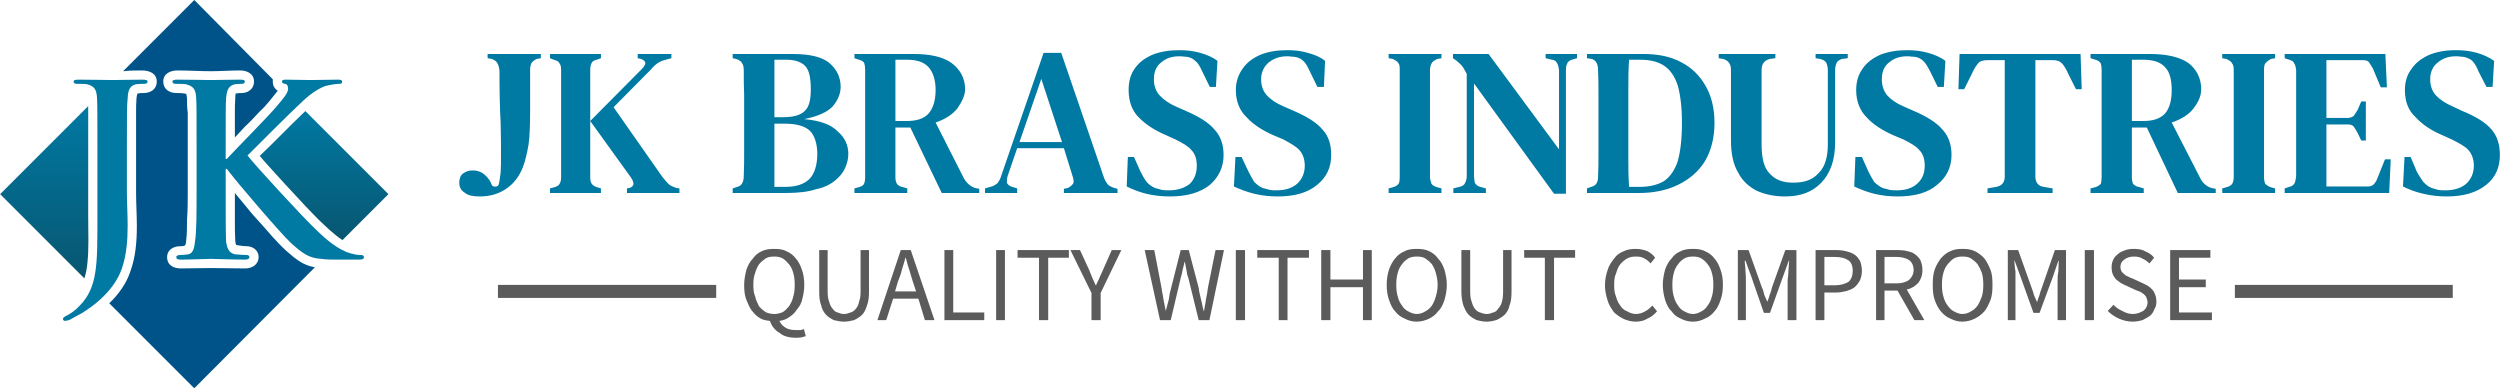
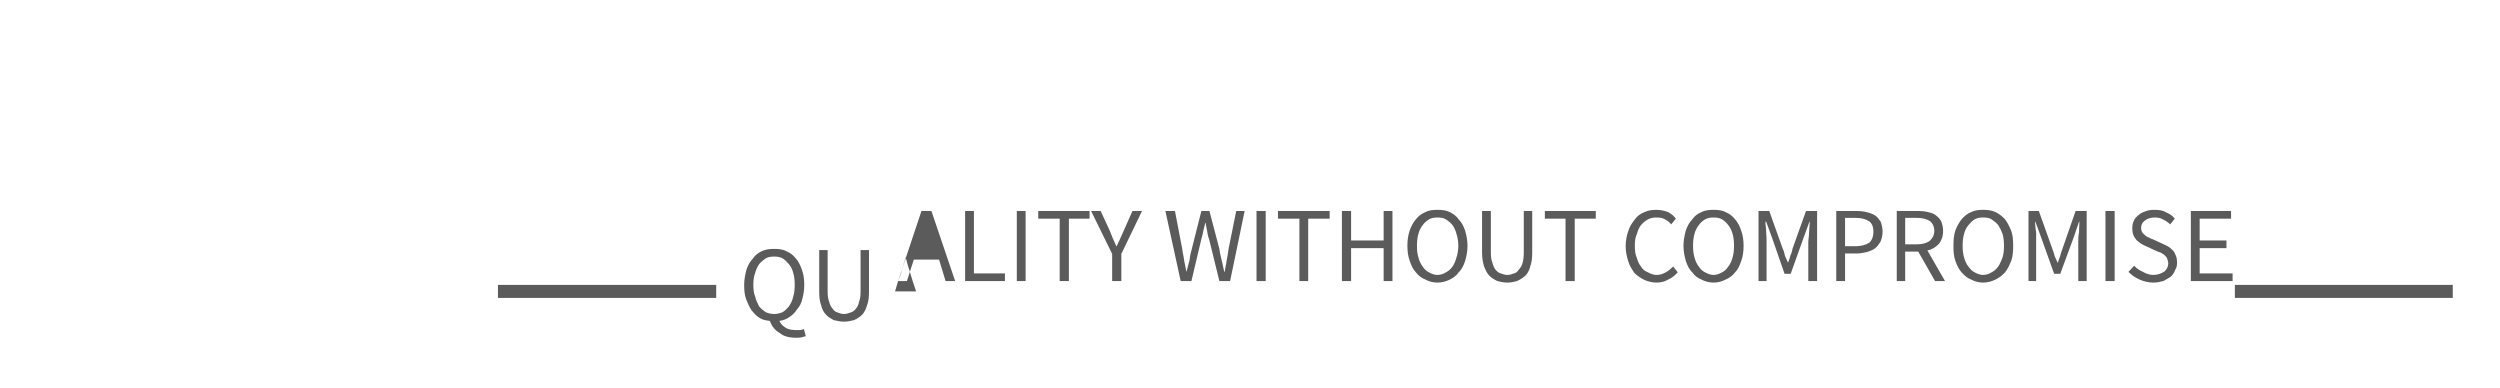
<svg xmlns="http://www.w3.org/2000/svg" xmlns:xlink="http://www.w3.org/1999/xlink" xml:space="preserve" width="89.052mm" height="13.831mm" version="1.1" style="shape-rendering:geometricPrecision; text-rendering:geometricPrecision; image-rendering:optimizeQuality; fill-rule:evenodd; clip-rule:evenodd" viewBox="0 0 6528 1014">
  <defs>
    <style type="text/css">
   
    .fil4 {fill:#005388}
    .fil2 {fill:#5B5B5B}
    .fil0 {fill:#0079A3;fill-rule:nonzero}
    .fil1 {fill:#5B5B5B;fill-rule:nonzero}
    .fil3 {fill:url(#id0)}
    .fil5 {fill:url(#id1)}
   
  </style>
    <linearGradient id="id0" gradientUnits="userSpaceOnUse" x1="115.32" y1="276.508" x2="115.32" y2="727.414">
      <stop offset="0" style="stop-opacity:1; stop-color:#0079A3" />
      <stop offset="1" style="stop-opacity:1; stop-color:#085670" />
    </linearGradient>
    <linearGradient id="id1" gradientUnits="userSpaceOnUse" xlink:href="#id0" x1="845.747" y1="290.209" x2="845.747" y2="626.521">
  </linearGradient>
  </defs>
  <g id="Layer_x0020_1">
    <g id="_632607296">
-       <path class="fil0" d="M1253 513c-17,0 -31,-2 -40,-10 -10,-6 -14,-15 -14,-26 0,-10 3,-19 10,-24 7,-5 15,-8 24,-8 10,0 18,2 25,6 8,5 14,11 21,21l6 13c3,2 7,3 9,2 4,0 6,-1 8,-5 2,-7 3,-17 5,-31 1,-13 1,-28 1,-45 0,-22 0,-51 -1,-86 -2,-36 -3,-81 -3,-136 -1,-7 -2,-13 -5,-18 -2,-5 -7,-9 -15,-12l-11 -2 0 -11 139 0 0 11 -11 2c-6,3 -11,7 -13,10 -3,5 -4,12 -4,19l0 107c0,36 -1,65 -4,87 -4,24 -9,44 -15,60 -10,25 -25,44 -45,57 -20,13 -42,19 -67,19l0 0zm183 -9l0 -12 11 -3c8,-2 13,-6 14,-9 3,-5 4,-10 4,-18l0 -279c0,-7 -1,-14 -4,-17 -2,-5 -7,-8 -15,-10l-10 -4 0 -11 133 0 0 11 -11 4c-7,1 -12,5 -13,8 -3,5 -4,12 -4,19l0 279c0,8 1,14 4,18 2,3 7,7 14,9l10 3 0 12 -133 0zm201 0l0 -12 6 -1c6,-2 10,-5 11,-10 0,-5 -2,-11 -7,-18l-106 -147 134 -135c7,-7 9,-12 10,-15 0,-5 -3,-9 -11,-12l-9 -2 0 -11 88 0 0 11 -15 4c-8,2 -15,5 -20,8 -5,4 -12,9 -18,17l-98 99 126 180c6,8 12,15 17,20 5,5 13,8 21,11l8 1 0 12 -137 0 0 0zm276 0l0 -12 9 -3c9,-2 14,-6 16,-11 3,-5 4,-11 4,-20 1,-20 1,-41 1,-62 0,-21 0,-42 0,-63l0 -20c0,-22 0,-43 0,-64 -1,-21 -1,-42 -1,-63 0,-9 -1,-17 -4,-20 -2,-5 -7,-9 -16,-12l-9 -2 0 -11 156 0c44,0 76,7 96,23 20,17 30,38 30,63 0,18 -8,36 -21,51 -14,15 -39,26 -74,33 41,4 70,14 87,32 19,16 28,36 28,59 0,13 -3,24 -8,36 -5,12 -14,23 -26,33 -12,10 -29,19 -50,23 -21,7 -47,10 -80,10l-138 0 0 0zm109 -198l24 0c25,0 44,-5 55,-16 12,-11 16,-30 16,-57 0,-29 -4,-49 -14,-60 -10,-11 -27,-17 -49,-17l-32 0 0 150zm0 182l29 0c28,0 48,-7 62,-20 13,-13 21,-36 21,-66 0,-28 -8,-50 -20,-61 -13,-12 -35,-18 -65,-18l-27 0 0 165 0 0zm209 16l0 -12 11 -3c8,-2 13,-6 14,-9 2,-4 3,-10 3,-18 0,-21 0,-44 0,-65 0,-21 0,-42 0,-63l0 -23c0,-22 0,-43 0,-64 0,-22 0,-43 0,-64 0,-7 -1,-14 -2,-17 -2,-5 -6,-8 -14,-10l-12 -4 0 -11 154 0c43,0 76,7 99,23 23,17 36,40 36,69 0,16 -8,32 -20,50 -13,16 -31,28 -57,37l74 146c7,12 17,21 29,25l11 2 0 11 -98 0 -82 -171 -39 0c0,26 0,49 0,69 0,21 0,41 0,60 0,8 1,13 4,18 2,3 7,7 13,8l14 4 0 12 -138 0 0 0zm107 -188l30 0c25,0 45,-6 57,-20 11,-13 18,-33 18,-61 0,-26 -7,-47 -18,-59 -11,-13 -30,-20 -56,-20l-31 0c0,15 0,30 0,43 0,15 0,33 0,51 0,19 0,40 0,66l0 0zm234 188l0 -12 14 -4c9,-2 14,-6 19,-10 3,-5 7,-10 9,-18l111 -322 46 0 111 324c3,9 7,15 10,19 4,4 9,7 18,10l8 2 0 11 -140 0 0 -11 10 -2c7,-3 12,-8 15,-13 1,-5 0,-12 -3,-20l-22 -71 -122 0 -24 70c-3,8 -3,14 -3,20 2,5 7,9 14,11l13 4 0 12 -84 0 0 0zm90 -133l111 0 -54 -165 -57 165zm393 142c-21,0 -41,-2 -62,-7 -20,-5 -37,-12 -51,-19l3 -77 16 0 17 38c5,10 10,19 16,27 5,6 13,12 22,16 6,2 12,3 18,5 5,1 11,1 19,1 22,0 40,-6 54,-17 12,-12 18,-28 18,-47 0,-17 -4,-31 -14,-41 -8,-10 -22,-18 -42,-28l-22 -10c-31,-13 -56,-29 -74,-48 -17,-17 -26,-41 -26,-71 0,-22 5,-41 16,-56 11,-16 26,-27 46,-36 20,-8 44,-12 70,-12 20,0 37,2 55,7 17,5 32,11 45,21l-4 68 -16 0 -20 -41c-6,-13 -11,-22 -18,-27 -5,-5 -11,-8 -18,-10 -5,-1 -9,-1 -11,-1 -4,-1 -8,-1 -13,-1 -19,0 -34,5 -47,16 -13,10 -19,25 -19,44 0,17 5,31 15,42 10,11 24,21 42,29l25 11c35,15 61,31 76,49 16,17 24,39 24,67 0,32 -13,58 -36,78 -25,20 -60,30 -104,30l0 0zm282 0c-21,0 -41,-2 -62,-7 -20,-5 -38,-12 -53,-19l4 -77 16 0 18 38c5,10 10,19 15,27 6,6 13,12 22,16 6,2 13,3 19,5 5,1 11,1 18,1 23,0 40,-6 53,-17 13,-12 20,-28 20,-47 0,-17 -5,-31 -14,-41 -9,-10 -24,-18 -42,-28l-24 -10c-30,-13 -55,-29 -72,-48 -18,-17 -28,-41 -28,-71 0,-22 7,-41 18,-56 11,-16 26,-27 46,-36 20,-8 43,-12 70,-12 20,0 37,2 54,7 18,5 33,11 45,21l-3 68 -17 0 -20 -41c-6,-13 -11,-22 -17,-27 -5,-5 -11,-8 -19,-10 -5,-1 -8,-1 -12,-1 -3,-1 -6,-1 -11,-1 -19,0 -34,5 -48,16 -12,10 -20,25 -20,44 0,17 5,31 15,42 10,11 25,21 44,29l25 11c35,15 61,31 76,49 16,17 23,39 23,67 0,32 -12,58 -37,78 -24,20 -58,30 -102,30l0 0zm289 -9l0 -12 11 -3c8,-2 13,-6 15,-9 3,-5 3,-12 3,-19l0 -278c0,-7 0,-14 -3,-17 -2,-5 -7,-8 -15,-12l-11 -2 0 -11 138 0 0 11 -11 2c-8,4 -13,7 -15,12 -2,3 -4,10 -4,17l0 278c0,7 2,14 4,19 2,3 7,7 15,9l11 3 0 12 -138 0zm169 0l0 -12 16 -4c8,-2 13,-5 15,-11 3,-5 4,-11 4,-19l0 -265c-4,-7 -6,-12 -9,-16 -2,-4 -5,-6 -7,-9 -3,-2 -6,-6 -10,-9l-10 -7 0 -11 93 0 184 249 0 -204c0,-8 -2,-14 -4,-19 -3,-6 -6,-10 -14,-11l-17 -4 0 -11 82 0 0 11 -14 4c-6,2 -11,6 -12,11 -3,5 -3,11 -3,19l0 320 -31 0 -209 -288 0 240c0,8 1,14 2,19 3,6 8,9 14,11l15 4 0 12 -85 0 0 0zm349 0l0 -12 11 -4c13,-3 18,-12 18,-27 1,-21 1,-42 1,-64 0,-22 0,-45 0,-67l0 -19c0,-22 0,-43 0,-64 0,-22 0,-43 -1,-64 0,-15 -5,-25 -16,-29l-13 -2 0 -11 146 0c38,0 71,6 99,21 28,14 49,35 64,61 16,27 24,60 24,98 0,39 -9,73 -25,100 -16,26 -40,47 -69,61 -30,15 -65,22 -103,22l-136 0 0 0zm110 -16l27 0c26,0 47,-5 64,-15 16,-11 28,-28 36,-52 7,-25 11,-57 11,-100 0,-41 -4,-73 -11,-98 -8,-24 -20,-41 -35,-51 -16,-11 -38,-16 -62,-16l-30 0c-2,26 -2,51 -2,77 0,26 0,52 0,78l0 19c0,27 0,54 0,80 0,26 0,52 2,78l0 0zm407 25c-27,0 -52,-5 -74,-15 -19,-10 -37,-25 -48,-47 -13,-21 -19,-50 -19,-85l0 -60c0,-20 0,-41 0,-61 0,-21 0,-42 0,-63 0,-15 -7,-24 -20,-28l-12 -2 0 -11 148 0 0 11 -15 2c-14,4 -21,13 -21,29 0,20 0,41 0,61 0,21 0,42 0,62l0 71c0,35 6,61 21,76 15,17 35,24 62,24 28,0 50,-7 66,-25 17,-17 24,-42 24,-76l0 -192c0,-7 -1,-13 -4,-20 -3,-5 -8,-8 -16,-10l-12 -2 0 -11 84 0 0 11 -16 2c-6,3 -11,5 -13,10 -3,7 -4,13 -4,19l0 189c0,47 -13,81 -36,105 -24,25 -55,36 -95,36l0 0zm295 0c-21,0 -41,-2 -62,-7 -20,-5 -37,-12 -52,-19l3 -77 17 0 17 38c5,10 10,19 15,27 6,6 14,12 22,16 7,2 13,3 19,5 5,1 11,1 19,1 22,0 40,-6 52,-17 14,-12 20,-28 20,-47 0,-17 -4,-31 -14,-41 -8,-10 -22,-18 -42,-28l-24 -10c-30,-13 -55,-29 -72,-48 -17,-17 -27,-41 -27,-71 0,-22 6,-41 17,-56 11,-16 26,-27 46,-36 20,-8 44,-12 70,-12 20,0 37,2 55,7 17,5 32,11 45,21l-4 68 -16 0 -20 -41c-7,-13 -12,-22 -18,-27 -5,-5 -11,-8 -18,-10 -5,-1 -9,-1 -12,-1 -3,-1 -7,-1 -12,-1 -19,0 -34,5 -47,16 -13,10 -19,25 -19,44 0,17 5,31 14,42 10,11 24,21 43,29l25 11c35,15 61,31 76,49 16,17 24,39 24,67 0,32 -13,58 -38,78 -23,20 -58,30 -102,30zm234 -9l0 -12 23 -4c15,-3 22,-12 22,-27l0 -150c0,-26 0,-52 0,-77 0,-26 0,-52 0,-77l-43 0c-13,0 -22,2 -27,9 -5,6 -11,15 -16,27l-20 40 -15 0 3 -92 316 0 3 92 -15 0 -20 -40c-5,-12 -11,-21 -16,-27 -7,-7 -14,-9 -26,-9l-44 0 0 304c0,15 7,25 22,27l23 4 0 12 -170 0 0 0zm269 0l0 -12 12 -3c7,-2 12,-6 15,-9 1,-4 2,-10 2,-18 0,-21 0,-44 0,-65 0,-21 0,-42 0,-63l0 -23c0,-22 0,-43 0,-64 0,-22 0,-43 0,-64 0,-7 -1,-14 -2,-17 -3,-5 -7,-8 -14,-10l-13 -4 0 -11 155 0c42,0 76,7 100,23 22,17 34,40 34,69 0,16 -6,32 -20,50 -12,16 -31,28 -57,37l75 146c6,12 16,21 29,25l11 2 0 11 -99 0 -81 -171 -39 0c0,26 0,49 0,69 0,21 0,41 0,60 0,8 1,13 3,18 3,3 8,7 14,8l14 4 0 12 -139 0zm108 -188l29 0c27,0 45,-6 58,-20 11,-13 17,-33 17,-61 0,-26 -5,-47 -17,-59 -11,-13 -30,-20 -56,-20l-31 0c0,15 0,30 0,43 0,15 0,33 0,51 0,19 0,40 0,66l0 0zm236 188l0 -12 11 -3c8,-2 13,-6 15,-9 3,-5 4,-12 4,-19l0 -278c0,-7 -1,-14 -4,-17 -2,-5 -7,-8 -15,-12l-11 -2 0 -11 138 0 0 11 -11 2c-7,4 -11,7 -15,12 -2,3 -3,10 -3,17l0 278c0,7 1,14 3,19 4,3 8,7 15,9l11 3 0 12 -138 0zm163 0l0 -12 12 -4c6,-1 11,-5 13,-8 3,-5 4,-12 5,-20l0 -277c-1,-7 -2,-14 -5,-17 -1,-5 -6,-8 -13,-10l-12 -4 0 -11 263 0 4 87 -16 0 -21 -50c-4,-6 -7,-11 -10,-16 -4,-4 -10,-5 -18,-5l-93 0c0,22 0,46 0,70 0,23 0,51 0,81l55 0c6,0 12,-2 16,-5 3,-4 7,-10 11,-17l9 -21 12 0 0 102 -12 0 -10 -21c-3,-6 -7,-11 -10,-16 -4,-4 -9,-5 -16,-5l-55 0c0,26 0,49 0,67 0,20 0,36 0,51 0,15 0,30 0,44l106 0c7,0 13,-1 17,-5 4,-4 8,-10 10,-16l20 -50 15 0 -4 88 -273 0 0 0zm423 9c-20,0 -40,-2 -61,-7 -22,-5 -39,-12 -53,-19l4 -77 16 0 16 38c5,10 12,19 17,27 6,6 12,12 22,16 6,2 12,3 17,5 7,1 13,1 19,1 23,0 41,-6 54,-17 13,-12 20,-28 20,-47 0,-17 -5,-31 -14,-41 -9,-10 -24,-18 -44,-28l-22 -10c-31,-13 -55,-29 -72,-48 -19,-17 -28,-41 -28,-71 0,-22 6,-41 18,-56 11,-16 26,-27 46,-36 20,-8 42,-12 70,-12 18,0 37,2 54,7 17,5 31,11 45,21l-4 68 -16 0 -21 -41c-5,-13 -11,-22 -16,-27 -5,-5 -13,-8 -20,-10 -4,-1 -8,-1 -11,-1 -3,-1 -8,-1 -13,-1 -17,0 -33,5 -46,16 -13,10 -20,25 -20,44 0,17 5,31 15,42 10,11 25,21 44,29l23 11c37,15 63,31 78,49 15,17 22,39 22,67 0,32 -11,58 -36,78 -25,20 -59,30 -103,30l0 0z" />
-       <path class="fil1" d="M2022 820c7,0 15,-2 22,-5 6,-4 11,-9 16,-15 5,-8 9,-15 11,-25 3,-9 4,-19 4,-31 0,-12 -1,-22 -4,-32 -2,-8 -6,-16 -11,-22 -5,-6 -10,-11 -16,-15 -7,-4 -15,-5 -22,-5 -9,0 -17,1 -23,5 -6,4 -12,9 -17,15 -4,6 -8,14 -10,22 -4,10 -5,20 -5,32 0,12 1,22 5,31 2,10 6,17 10,25 5,6 11,11 17,15 6,3 14,5 23,5zm56 62c-9,0 -17,-1 -24,-3 -8,-2 -14,-6 -19,-10 -6,-3 -11,-8 -15,-13 -5,-5 -7,-12 -10,-18 -10,-1 -20,-3 -27,-8 -9,-5 -15,-13 -21,-20 -6,-9 -10,-19 -14,-29 -4,-11 -5,-24 -5,-37 0,-15 3,-28 6,-40 4,-11 9,-21 17,-29 6,-9 14,-15 23,-19 10,-5 21,-6 33,-6 11,0 22,1 31,6 10,4 18,10 25,19 7,8 12,18 16,30 4,11 6,24 6,39 0,13 -2,25 -5,36 -2,11 -7,20 -14,28 -5,8 -12,15 -20,20 -7,5 -16,9 -26,10 4,9 10,14 18,19 8,4 17,5 27,5 4,0 8,0 10,0 4,-1 6,-1 9,-3l5 19c-3,1 -6,1 -11,3 -5,1 -10,1 -15,1l0 0zm125 -42c-8,0 -17,-2 -26,-4 -7,-4 -15,-8 -20,-14 -6,-6 -11,-15 -13,-25 -4,-10 -5,-22 -5,-36l0 -108 22 0 0 108c0,11 1,20 4,27 2,8 5,14 9,18 3,5 8,9 13,10 5,2 11,4 16,4 7,0 13,-2 18,-4 5,-1 10,-5 14,-10 3,-4 7,-10 8,-18 3,-7 4,-16 4,-27l0 -108 22 0 0 108c0,14 -1,26 -5,36 -3,10 -7,19 -13,25 -6,6 -13,10 -21,14 -8,2 -17,4 -27,4zm142 -106l-8 27 55 0 -9 -27c-3,-10 -6,-20 -9,-30 -4,-11 -6,-21 -9,-31l-1 0c-2,10 -6,20 -9,31 -2,10 -6,20 -10,30l0 0zm-54 102l61 -183 26 0 62 183 -25 0 -17 -56 -66 0 -18 56 -23 0 0 0zm175 0l0 -183 23 0 0 163 81 0 0 20 -104 0zm135 0l0 -183 23 0 0 183 -23 0zm112 0l0 -163 -56 0 0 -20 134 0 0 20 -54 0 0 163 -24 0 0 0zm137 0l0 -71 -55 -112 25 0 24 52c2,6 5,12 8,20 3,6 5,12 9,20l1 0c3,-8 7,-14 9,-20 4,-8 6,-14 9,-20l23 -52 25 0 -54 112 0 71 -24 0 0 0zm179 0l-40 -183 25 0 19 99c1,10 4,20 5,30 2,10 4,20 6,30l0 0c3,-10 5,-20 8,-30 1,-10 3,-20 6,-30l25 -99 21 0 26 99c1,10 4,20 6,30 3,10 4,20 7,30l1 0c1,-10 4,-20 5,-30 2,-10 4,-20 5,-30l20 -99 22 0 -38 183 -28 0 -27 -110c-3,-7 -4,-14 -5,-21 -1,-6 -3,-14 -4,-21l-1 0c-1,7 -4,15 -5,21 -1,7 -3,14 -5,21l-26 110 -28 0zm198 0l0 -183 24 0 0 183 -24 0zm112 0l0 -163 -56 0 0 -20 135 0 0 20 -56 0 0 163 -23 0 0 0zm111 0l0 -183 24 0 0 77 85 0 0 -77 23 0 0 183 -23 0 0 -86 -85 0 0 86 -24 0zm249 4c-11,0 -22,-3 -31,-8 -10,-4 -18,-10 -25,-19 -7,-7 -12,-18 -16,-30 -4,-11 -6,-24 -6,-39 0,-15 2,-28 6,-40 4,-11 9,-21 16,-29 7,-9 15,-15 25,-19 9,-5 20,-6 31,-6 12,0 23,1 33,6 8,4 17,10 23,19 8,8 13,18 17,30 3,11 6,24 6,39 0,15 -3,28 -6,39 -4,12 -9,23 -17,30 -6,9 -15,15 -23,19 -10,5 -21,8 -33,8l0 0zm0 -20c9,0 17,-3 23,-7 6,-3 12,-8 17,-15 4,-6 8,-15 10,-23 3,-9 5,-20 5,-31 0,-12 -2,-22 -5,-32 -2,-8 -6,-16 -10,-22 -5,-6 -11,-11 -17,-15 -6,-4 -14,-5 -23,-5 -7,0 -15,1 -22,5 -6,4 -12,9 -16,15 -5,6 -9,14 -11,22 -3,10 -4,20 -4,32 0,11 1,22 4,31 2,8 6,17 11,23 4,7 10,12 16,15 7,4 15,7 22,7zm183 20c-9,0 -18,-2 -26,-4 -8,-4 -15,-8 -21,-14 -6,-6 -10,-15 -14,-25 -3,-10 -5,-22 -5,-36l0 -108 23 0 0 108c0,11 1,20 4,27 2,8 5,14 8,18 4,5 9,9 14,10 5,2 11,4 17,4 7,0 12,-2 17,-4 6,-1 10,-5 13,-10 4,-4 8,-10 10,-18 2,-7 3,-16 3,-27l0 -108 22 0 0 108c0,14 -1,26 -5,36 -2,10 -7,19 -13,25 -7,6 -13,10 -22,14 -7,2 -16,4 -24,4l-1 0zm152 -4l0 -163 -54 0 0 -20 133 0 0 20 -55 0 0 163 -24 0 0 0zm237 4c-11,0 -22,-3 -31,-7 -10,-5 -19,-11 -26,-18 -6,-9 -13,-19 -16,-30 -4,-13 -7,-25 -7,-40 0,-15 3,-29 7,-40 3,-11 10,-21 17,-30 6,-9 15,-15 25,-19 10,-5 21,-6 32,-6 12,0 22,3 30,6 9,5 15,10 20,17l-12 15c-4,-5 -10,-10 -16,-13 -7,-4 -13,-5 -22,-5 -8,0 -16,1 -23,5 -7,4 -13,9 -18,15 -5,6 -8,14 -11,24 -4,8 -5,18 -5,30 0,12 1,22 5,31 3,10 6,17 11,23 4,7 10,12 18,15 6,4 15,7 23,7 9,0 17,-3 24,-7 6,-3 12,-8 19,-15l12 15c-7,8 -15,15 -25,19 -8,5 -18,8 -31,8l0 0zm150 0c-12,0 -23,-3 -32,-8 -10,-4 -18,-10 -24,-19 -8,-7 -13,-18 -17,-30 -3,-11 -6,-24 -6,-39 0,-15 3,-28 6,-40 4,-11 9,-21 17,-29 6,-9 14,-15 24,-19 9,-5 20,-6 32,-6 11,0 22,1 31,6 10,4 18,10 25,19 7,8 12,18 16,30 4,11 6,24 6,39 0,15 -2,28 -6,39 -4,12 -9,23 -16,30 -7,9 -15,15 -25,19 -9,5 -20,8 -31,8l0 0zm0 -20c8,0 15,-3 22,-7 6,-3 12,-8 16,-15 5,-6 9,-15 11,-23 3,-9 4,-20 4,-31 0,-12 -1,-22 -4,-32 -2,-8 -6,-16 -11,-22 -4,-6 -10,-11 -16,-15 -7,-4 -14,-5 -22,-5 -9,0 -15,1 -23,5 -6,4 -12,9 -16,15 -5,6 -9,14 -11,22 -3,10 -4,20 -4,32 0,11 1,22 4,31 2,8 6,17 11,23 4,7 10,12 16,15 8,4 14,7 23,7zm117 16l0 -183 28 0 35 98c3,6 5,13 6,19 3,6 5,12 8,18l0 0c2,-6 5,-12 6,-18 3,-6 5,-13 6,-19l35 -98 29 0 0 183 -23 0 0 -101c0,-8 2,-16 2,-26 1,-10 1,-19 2,-28l-1 0 -15 41 -34 95 -16 0 -33 -95 -15 -41 -2 0c0,9 2,18 2,28 1,10 1,18 1,26l0 101 -21 0 0 0zm203 0l0 -183 52 0c10,0 20,1 27,3 9,2 17,5 23,9 6,4 10,10 14,16 3,8 5,17 5,26 0,9 -2,18 -5,25 -4,7 -8,13 -14,18 -6,5 -13,7 -21,10 -9,2 -18,4 -28,4l-30 0 0 72 -23 0 0 0zm23 -91l28 0c15,0 27,-4 35,-9 7,-6 11,-16 11,-29 0,-13 -4,-22 -11,-27 -9,-6 -20,-9 -36,-9l-27 0 0 74 0 0zm135 91l0 -183 57 0c9,0 18,1 25,3 9,2 15,4 21,9 5,4 10,9 13,15 3,8 5,15 5,25 0,14 -4,25 -11,34 -8,8 -18,15 -30,17l46 80 -26 0 -44 -77 -34 0 0 77 -22 0 0 0zm22 -96l31 0c14,0 25,-3 33,-9 7,-6 12,-15 12,-26 0,-12 -5,-21 -12,-26 -8,-5 -19,-8 -33,-8l-31 0 0 69zm203 100c-11,0 -21,-3 -31,-8 -10,-4 -17,-10 -25,-19 -6,-7 -12,-18 -16,-30 -4,-11 -5,-24 -5,-39 0,-15 1,-28 5,-40 4,-11 10,-21 16,-29 8,-9 15,-15 25,-19 10,-5 20,-6 31,-6 12,0 23,1 33,6 8,4 17,10 25,19 6,8 11,18 16,30 4,11 5,24 5,39 0,15 -1,28 -5,39 -5,12 -10,23 -16,30 -8,9 -17,15 -25,19 -10,5 -21,8 -33,8l0 0zm0 -20c9,0 17,-3 23,-7 6,-3 12,-8 17,-15 4,-6 8,-15 11,-23 3,-9 4,-20 4,-31 0,-12 -1,-22 -4,-32 -3,-8 -7,-16 -11,-22 -5,-6 -11,-11 -17,-15 -6,-4 -14,-5 -23,-5 -7,0 -15,1 -22,5 -6,4 -11,9 -16,15 -5,6 -9,14 -11,22 -3,10 -4,20 -4,32 0,11 1,22 4,31 2,8 6,17 11,23 5,7 10,12 16,15 7,4 15,7 22,7zm119 16l0 -183 27 0 35 98c2,6 5,13 6,19 3,6 5,12 8,18l1 0c1,-6 4,-12 6,-18 1,-6 4,-13 6,-19l34 -98 29 0 0 183 -22 0 0 -101c0,-8 0,-16 2,-26 0,-10 1,-19 1,-28l-1 0 -14 41 -35 95 -16 0 -34 -95 -15 -41 -1 0c1,9 1,18 3,28 0,10 0,18 0,26l0 101 -20 0 0 0zm201 0l0 -183 24 0 0 183 -24 0zm125 4c-12,0 -25,-3 -36,-8 -11,-5 -20,-11 -29,-20l15 -16c6,7 14,12 23,16 8,5 18,8 27,8 12,0 21,-4 29,-9 6,-5 10,-13 10,-21 0,-5 -2,-9 -3,-13 -1,-3 -4,-6 -6,-8 -3,-3 -6,-4 -10,-7 -4,-1 -8,-3 -13,-5l-26 -12c-3,-1 -8,-4 -12,-6 -5,-3 -9,-7 -13,-10 -3,-4 -6,-8 -8,-13 -2,-5 -3,-11 -3,-17 0,-8 1,-14 4,-20 2,-6 7,-11 12,-15 5,-5 12,-8 18,-10 7,-3 15,-4 24,-4 11,0 21,1 29,6 10,4 18,9 24,17l-12 15c-5,-5 -12,-10 -19,-13 -6,-4 -14,-5 -22,-5 -10,0 -19,3 -25,8 -7,5 -10,11 -10,20 0,3 1,7 3,11 2,2 4,5 7,7 3,3 6,5 10,6 3,2 7,4 11,5l26 12c5,2 10,5 14,7 5,3 8,6 12,10 4,4 6,9 8,14 2,5 3,11 3,17 0,8 -1,14 -5,20 -2,6 -6,13 -12,18 -5,3 -11,7 -19,11 -7,2 -16,4 -26,4l0 0zm98 -4l0 -183 105 0 0 20 -82 0 0 57 70 0 0 20 -70 0 0 66 86 0 0 20 -109 0 0 0z" />
+       <path class="fil1" d="M2022 820c7,0 15,-2 22,-5 6,-4 11,-9 16,-15 5,-8 9,-15 11,-25 3,-9 4,-19 4,-31 0,-12 -1,-22 -4,-32 -2,-8 -6,-16 -11,-22 -5,-6 -10,-11 -16,-15 -7,-4 -15,-5 -22,-5 -9,0 -17,1 -23,5 -6,4 -12,9 -17,15 -4,6 -8,14 -10,22 -4,10 -5,20 -5,32 0,12 1,22 5,31 2,10 6,17 10,25 5,6 11,11 17,15 6,3 14,5 23,5zm56 62c-9,0 -17,-1 -24,-3 -8,-2 -14,-6 -19,-10 -6,-3 -11,-8 -15,-13 -5,-5 -7,-12 -10,-18 -10,-1 -20,-3 -27,-8 -9,-5 -15,-13 -21,-20 -6,-9 -10,-19 -14,-29 -4,-11 -5,-24 -5,-37 0,-15 3,-28 6,-40 4,-11 9,-21 17,-29 6,-9 14,-15 23,-19 10,-5 21,-6 33,-6 11,0 22,1 31,6 10,4 18,10 25,19 7,8 12,18 16,30 4,11 6,24 6,39 0,13 -2,25 -5,36 -2,11 -7,20 -14,28 -5,8 -12,15 -20,20 -7,5 -16,9 -26,10 4,9 10,14 18,19 8,4 17,5 27,5 4,0 8,0 10,0 4,-1 6,-1 9,-3l5 19c-3,1 -6,1 -11,3 -5,1 -10,1 -15,1l0 0zm125 -42c-8,0 -17,-2 -26,-4 -7,-4 -15,-8 -20,-14 -6,-6 -11,-15 -13,-25 -4,-10 -5,-22 -5,-36l0 -108 22 0 0 108c0,11 1,20 4,27 2,8 5,14 9,18 3,5 8,9 13,10 5,2 11,4 16,4 7,0 13,-2 18,-4 5,-1 10,-5 14,-10 3,-4 7,-10 8,-18 3,-7 4,-16 4,-27l0 -108 22 0 0 108c0,14 -1,26 -5,36 -3,10 -7,19 -13,25 -6,6 -13,10 -21,14 -8,2 -17,4 -27,4zm142 -106l-8 27 55 0 -9 -27c-3,-10 -6,-20 -9,-30 -4,-11 -6,-21 -9,-31l-1 0c-2,10 -6,20 -9,31 -2,10 -6,20 -10,30l0 0zl61 -183 26 0 62 183 -25 0 -17 -56 -66 0 -18 56 -23 0 0 0zm175 0l0 -183 23 0 0 163 81 0 0 20 -104 0zm135 0l0 -183 23 0 0 183 -23 0zm112 0l0 -163 -56 0 0 -20 134 0 0 20 -54 0 0 163 -24 0 0 0zm137 0l0 -71 -55 -112 25 0 24 52c2,6 5,12 8,20 3,6 5,12 9,20l1 0c3,-8 7,-14 9,-20 4,-8 6,-14 9,-20l23 -52 25 0 -54 112 0 71 -24 0 0 0zm179 0l-40 -183 25 0 19 99c1,10 4,20 5,30 2,10 4,20 6,30l0 0c3,-10 5,-20 8,-30 1,-10 3,-20 6,-30l25 -99 21 0 26 99c1,10 4,20 6,30 3,10 4,20 7,30l1 0c1,-10 4,-20 5,-30 2,-10 4,-20 5,-30l20 -99 22 0 -38 183 -28 0 -27 -110c-3,-7 -4,-14 -5,-21 -1,-6 -3,-14 -4,-21l-1 0c-1,7 -4,15 -5,21 -1,7 -3,14 -5,21l-26 110 -28 0zm198 0l0 -183 24 0 0 183 -24 0zm112 0l0 -163 -56 0 0 -20 135 0 0 20 -56 0 0 163 -23 0 0 0zm111 0l0 -183 24 0 0 77 85 0 0 -77 23 0 0 183 -23 0 0 -86 -85 0 0 86 -24 0zm249 4c-11,0 -22,-3 -31,-8 -10,-4 -18,-10 -25,-19 -7,-7 -12,-18 -16,-30 -4,-11 -6,-24 -6,-39 0,-15 2,-28 6,-40 4,-11 9,-21 16,-29 7,-9 15,-15 25,-19 9,-5 20,-6 31,-6 12,0 23,1 33,6 8,4 17,10 23,19 8,8 13,18 17,30 3,11 6,24 6,39 0,15 -3,28 -6,39 -4,12 -9,23 -17,30 -6,9 -15,15 -23,19 -10,5 -21,8 -33,8l0 0zm0 -20c9,0 17,-3 23,-7 6,-3 12,-8 17,-15 4,-6 8,-15 10,-23 3,-9 5,-20 5,-31 0,-12 -2,-22 -5,-32 -2,-8 -6,-16 -10,-22 -5,-6 -11,-11 -17,-15 -6,-4 -14,-5 -23,-5 -7,0 -15,1 -22,5 -6,4 -12,9 -16,15 -5,6 -9,14 -11,22 -3,10 -4,20 -4,32 0,11 1,22 4,31 2,8 6,17 11,23 4,7 10,12 16,15 7,4 15,7 22,7zm183 20c-9,0 -18,-2 -26,-4 -8,-4 -15,-8 -21,-14 -6,-6 -10,-15 -14,-25 -3,-10 -5,-22 -5,-36l0 -108 23 0 0 108c0,11 1,20 4,27 2,8 5,14 8,18 4,5 9,9 14,10 5,2 11,4 17,4 7,0 12,-2 17,-4 6,-1 10,-5 13,-10 4,-4 8,-10 10,-18 2,-7 3,-16 3,-27l0 -108 22 0 0 108c0,14 -1,26 -5,36 -2,10 -7,19 -13,25 -7,6 -13,10 -22,14 -7,2 -16,4 -24,4l-1 0zm152 -4l0 -163 -54 0 0 -20 133 0 0 20 -55 0 0 163 -24 0 0 0zm237 4c-11,0 -22,-3 -31,-7 -10,-5 -19,-11 -26,-18 -6,-9 -13,-19 -16,-30 -4,-13 -7,-25 -7,-40 0,-15 3,-29 7,-40 3,-11 10,-21 17,-30 6,-9 15,-15 25,-19 10,-5 21,-6 32,-6 12,0 22,3 30,6 9,5 15,10 20,17l-12 15c-4,-5 -10,-10 -16,-13 -7,-4 -13,-5 -22,-5 -8,0 -16,1 -23,5 -7,4 -13,9 -18,15 -5,6 -8,14 -11,24 -4,8 -5,18 -5,30 0,12 1,22 5,31 3,10 6,17 11,23 4,7 10,12 18,15 6,4 15,7 23,7 9,0 17,-3 24,-7 6,-3 12,-8 19,-15l12 15c-7,8 -15,15 -25,19 -8,5 -18,8 -31,8l0 0zm150 0c-12,0 -23,-3 -32,-8 -10,-4 -18,-10 -24,-19 -8,-7 -13,-18 -17,-30 -3,-11 -6,-24 -6,-39 0,-15 3,-28 6,-40 4,-11 9,-21 17,-29 6,-9 14,-15 24,-19 9,-5 20,-6 32,-6 11,0 22,1 31,6 10,4 18,10 25,19 7,8 12,18 16,30 4,11 6,24 6,39 0,15 -2,28 -6,39 -4,12 -9,23 -16,30 -7,9 -15,15 -25,19 -9,5 -20,8 -31,8l0 0zm0 -20c8,0 15,-3 22,-7 6,-3 12,-8 16,-15 5,-6 9,-15 11,-23 3,-9 4,-20 4,-31 0,-12 -1,-22 -4,-32 -2,-8 -6,-16 -11,-22 -4,-6 -10,-11 -16,-15 -7,-4 -14,-5 -22,-5 -9,0 -15,1 -23,5 -6,4 -12,9 -16,15 -5,6 -9,14 -11,22 -3,10 -4,20 -4,32 0,11 1,22 4,31 2,8 6,17 11,23 4,7 10,12 16,15 8,4 14,7 23,7zm117 16l0 -183 28 0 35 98c3,6 5,13 6,19 3,6 5,12 8,18l0 0c2,-6 5,-12 6,-18 3,-6 5,-13 6,-19l35 -98 29 0 0 183 -23 0 0 -101c0,-8 2,-16 2,-26 1,-10 1,-19 2,-28l-1 0 -15 41 -34 95 -16 0 -33 -95 -15 -41 -2 0c0,9 2,18 2,28 1,10 1,18 1,26l0 101 -21 0 0 0zm203 0l0 -183 52 0c10,0 20,1 27,3 9,2 17,5 23,9 6,4 10,10 14,16 3,8 5,17 5,26 0,9 -2,18 -5,25 -4,7 -8,13 -14,18 -6,5 -13,7 -21,10 -9,2 -18,4 -28,4l-30 0 0 72 -23 0 0 0zm23 -91l28 0c15,0 27,-4 35,-9 7,-6 11,-16 11,-29 0,-13 -4,-22 -11,-27 -9,-6 -20,-9 -36,-9l-27 0 0 74 0 0zm135 91l0 -183 57 0c9,0 18,1 25,3 9,2 15,4 21,9 5,4 10,9 13,15 3,8 5,15 5,25 0,14 -4,25 -11,34 -8,8 -18,15 -30,17l46 80 -26 0 -44 -77 -34 0 0 77 -22 0 0 0zm22 -96l31 0c14,0 25,-3 33,-9 7,-6 12,-15 12,-26 0,-12 -5,-21 -12,-26 -8,-5 -19,-8 -33,-8l-31 0 0 69zm203 100c-11,0 -21,-3 -31,-8 -10,-4 -17,-10 -25,-19 -6,-7 -12,-18 -16,-30 -4,-11 -5,-24 -5,-39 0,-15 1,-28 5,-40 4,-11 10,-21 16,-29 8,-9 15,-15 25,-19 10,-5 20,-6 31,-6 12,0 23,1 33,6 8,4 17,10 25,19 6,8 11,18 16,30 4,11 5,24 5,39 0,15 -1,28 -5,39 -5,12 -10,23 -16,30 -8,9 -17,15 -25,19 -10,5 -21,8 -33,8l0 0zm0 -20c9,0 17,-3 23,-7 6,-3 12,-8 17,-15 4,-6 8,-15 11,-23 3,-9 4,-20 4,-31 0,-12 -1,-22 -4,-32 -3,-8 -7,-16 -11,-22 -5,-6 -11,-11 -17,-15 -6,-4 -14,-5 -23,-5 -7,0 -15,1 -22,5 -6,4 -11,9 -16,15 -5,6 -9,14 -11,22 -3,10 -4,20 -4,32 0,11 1,22 4,31 2,8 6,17 11,23 5,7 10,12 16,15 7,4 15,7 22,7zm119 16l0 -183 27 0 35 98c2,6 5,13 6,19 3,6 5,12 8,18l1 0c1,-6 4,-12 6,-18 1,-6 4,-13 6,-19l34 -98 29 0 0 183 -22 0 0 -101c0,-8 0,-16 2,-26 0,-10 1,-19 1,-28l-1 0 -14 41 -35 95 -16 0 -34 -95 -15 -41 -1 0c1,9 1,18 3,28 0,10 0,18 0,26l0 101 -20 0 0 0zm201 0l0 -183 24 0 0 183 -24 0zm125 4c-12,0 -25,-3 -36,-8 -11,-5 -20,-11 -29,-20l15 -16c6,7 14,12 23,16 8,5 18,8 27,8 12,0 21,-4 29,-9 6,-5 10,-13 10,-21 0,-5 -2,-9 -3,-13 -1,-3 -4,-6 -6,-8 -3,-3 -6,-4 -10,-7 -4,-1 -8,-3 -13,-5l-26 -12c-3,-1 -8,-4 -12,-6 -5,-3 -9,-7 -13,-10 -3,-4 -6,-8 -8,-13 -2,-5 -3,-11 -3,-17 0,-8 1,-14 4,-20 2,-6 7,-11 12,-15 5,-5 12,-8 18,-10 7,-3 15,-4 24,-4 11,0 21,1 29,6 10,4 18,9 24,17l-12 15c-5,-5 -12,-10 -19,-13 -6,-4 -14,-5 -22,-5 -10,0 -19,3 -25,8 -7,5 -10,11 -10,20 0,3 1,7 3,11 2,2 4,5 7,7 3,3 6,5 10,6 3,2 7,4 11,5l26 12c5,2 10,5 14,7 5,3 8,6 12,10 4,4 6,9 8,14 2,5 3,11 3,17 0,8 -1,14 -5,20 -2,6 -6,13 -12,18 -5,3 -11,7 -19,11 -7,2 -16,4 -26,4l0 0zm98 -4l0 -183 105 0 0 20 -82 0 0 57 70 0 0 20 -70 0 0 66 86 0 0 20 -109 0 0 0z" />
      <polygon class="fil2" points="1300,744 1870,744 1870,778 1300,778 " />
      <polygon class="fil2" points="5836,744 6405,744 6405,778 5836,778 " />
-       <path class="fil0" d="M254 567c0,122 1,183 -46,231 -12,13 -22,19 -30,24 -11,5 -14,8 -14,11 0,3 3,5 5,5 3,0 8,-1 13,-3 12,-7 22,-12 31,-17 60,-37 92,-79 105,-117 12,-35 15,-74 15,-111 0,-31 -2,-61 -2,-87l0 -116c0,-93 0,-110 2,-130 1,-23 6,-33 22,-37 7,-1 11,-1 19,-1 7,0 11,-1 11,-6 0,-4 -5,-5 -14,-5 -23,0 -63,1 -77,1 -16,0 -56,-1 -88,-1 -10,0 -14,1 -14,5 0,5 4,6 10,6 9,0 20,0 25,1 20,5 25,15 26,37 1,20 1,37 1,130l0 180 0 0zm335 -180c0,-93 0,-110 1,-130 2,-23 7,-33 23,-37 7,-1 11,-1 17,-1 5,0 9,-1 9,-6 0,-4 -4,-5 -12,-5 -22,0 -62,1 -76,1 -15,0 -54,-1 -88,-1 -8,0 -13,1 -13,5 0,5 3,6 11,6 9,0 19,0 24,1 21,5 26,15 27,37 1,20 1,37 1,130l0 110c0,57 0,107 -4,133 -2,18 -5,31 -17,34 -6,1 -14,2 -22,2 -8,0 -10,3 -10,5 0,5 3,7 12,7 25,0 64,-2 79,-2 14,0 54,2 89,2 6,0 11,-2 11,-7 0,-2 -2,-5 -7,-5 -9,0 -22,-1 -31,-2 -15,-3 -21,-16 -23,-34 -1,-26 -1,-76 -1,-133l0 -56 3 0 7 9c13,18 135,162 162,186 27,24 44,38 77,40 14,2 25,2 44,2l53 0c13,0 15,-2 15,-7 0,-3 -3,-5 -7,-5 -8,0 -20,-1 -39,-8 -33,-14 -62,-41 -89,-68 -24,-23 -146,-154 -169,-184 22,-22 115,-115 135,-133 26,-26 47,-40 67,-48 11,-3 28,-6 36,-6 7,0 9,-1 9,-6 0,-4 -4,-5 -10,-5 -20,0 -53,1 -73,1 -17,0 -51,-1 -64,-1 -7,0 -10,1 -10,5 0,4 3,5 8,6 6,1 8,6 8,13 0,11 -13,26 -31,47 -17,21 -108,113 -129,136l-3 0 0 -28 0 0z" />
-       <path class="fil3" d="M230 277l-230 230 220 220c4,-13 7,-27 8,-41 4,-38 2,-79 2,-119l0 -180c0,-31 0,-62 0,-93 0,-5 0,-11 0,-17l0 0z" />
-       <path class="fil4" d="M357 590c0,40 -3,81 -17,119 -10,31 -31,60 -55,83l222 222 315 -316c-31,-5 -51,-22 -76,-44 -12,-11 -25,-25 -35,-36 -17,-19 -33,-38 -50,-56 -16,-19 -32,-39 -48,-58 0,24 0,48 0,71 0,18 0,37 1,54 0,3 1,9 3,11 8,1 18,3 27,3 16,0 31,11 31,28 0,20 -17,30 -35,30 -30,0 -60,-1 -89,-1 -27,0 -53,1 -79,1 -19,0 -36,-8 -36,-30 0,-18 16,-28 34,-28 5,0 8,0 13,-2 2,-3 3,-12 3,-14 2,-17 2,-35 2,-53 2,-25 2,-51 2,-77l0 -110c0,-31 0,-62 0,-93 -2,-12 -2,-24 -2,-36 0,-3 -1,-10 -2,-13 -1,0 -5,-1 -6,-1l0 0 0 0c-5,-1 -14,-1 -19,-1 -19,0 -35,-10 -35,-30 0,-21 19,-29 37,-29 30,0 59,2 88,2 24,0 49,-2 76,-2 17,0 36,8 36,29 0,19 -15,30 -33,30 -5,0 -8,0 -12,1l-3 0c-1,4 -1,11 -1,14 -1,12 -1,24 -1,36 0,22 0,44 0,65l26 -28c14,-13 27,-27 40,-41 9,-8 17,-17 25,-27 3,-4 15,-18 21,-26 -8,-5 -13,-13 -13,-24 0,-3 0,-5 0,-6l-205 -207 -186 186c18,-2 34,-2 50,-2 19,0 38,8 38,29 0,21 -17,30 -35,30 -5,0 -9,0 -14,1l-1 0c-2,4 -3,11 -3,14 -1,12 -1,23 -1,36 0,31 0,62 0,93l0 116c0,29 2,59 2,87l0 0z" />
-       <path class="fil5" d="M746 483c18,19 35,38 52,56 12,12 22,23 33,34 18,17 40,39 63,54l120 -120 -217 -217c-22,21 -45,44 -67,66 -18,18 -35,35 -52,51 6,8 12,14 18,21 16,18 34,37 50,55l0 0z" />
    </g>
  </g>
</svg>